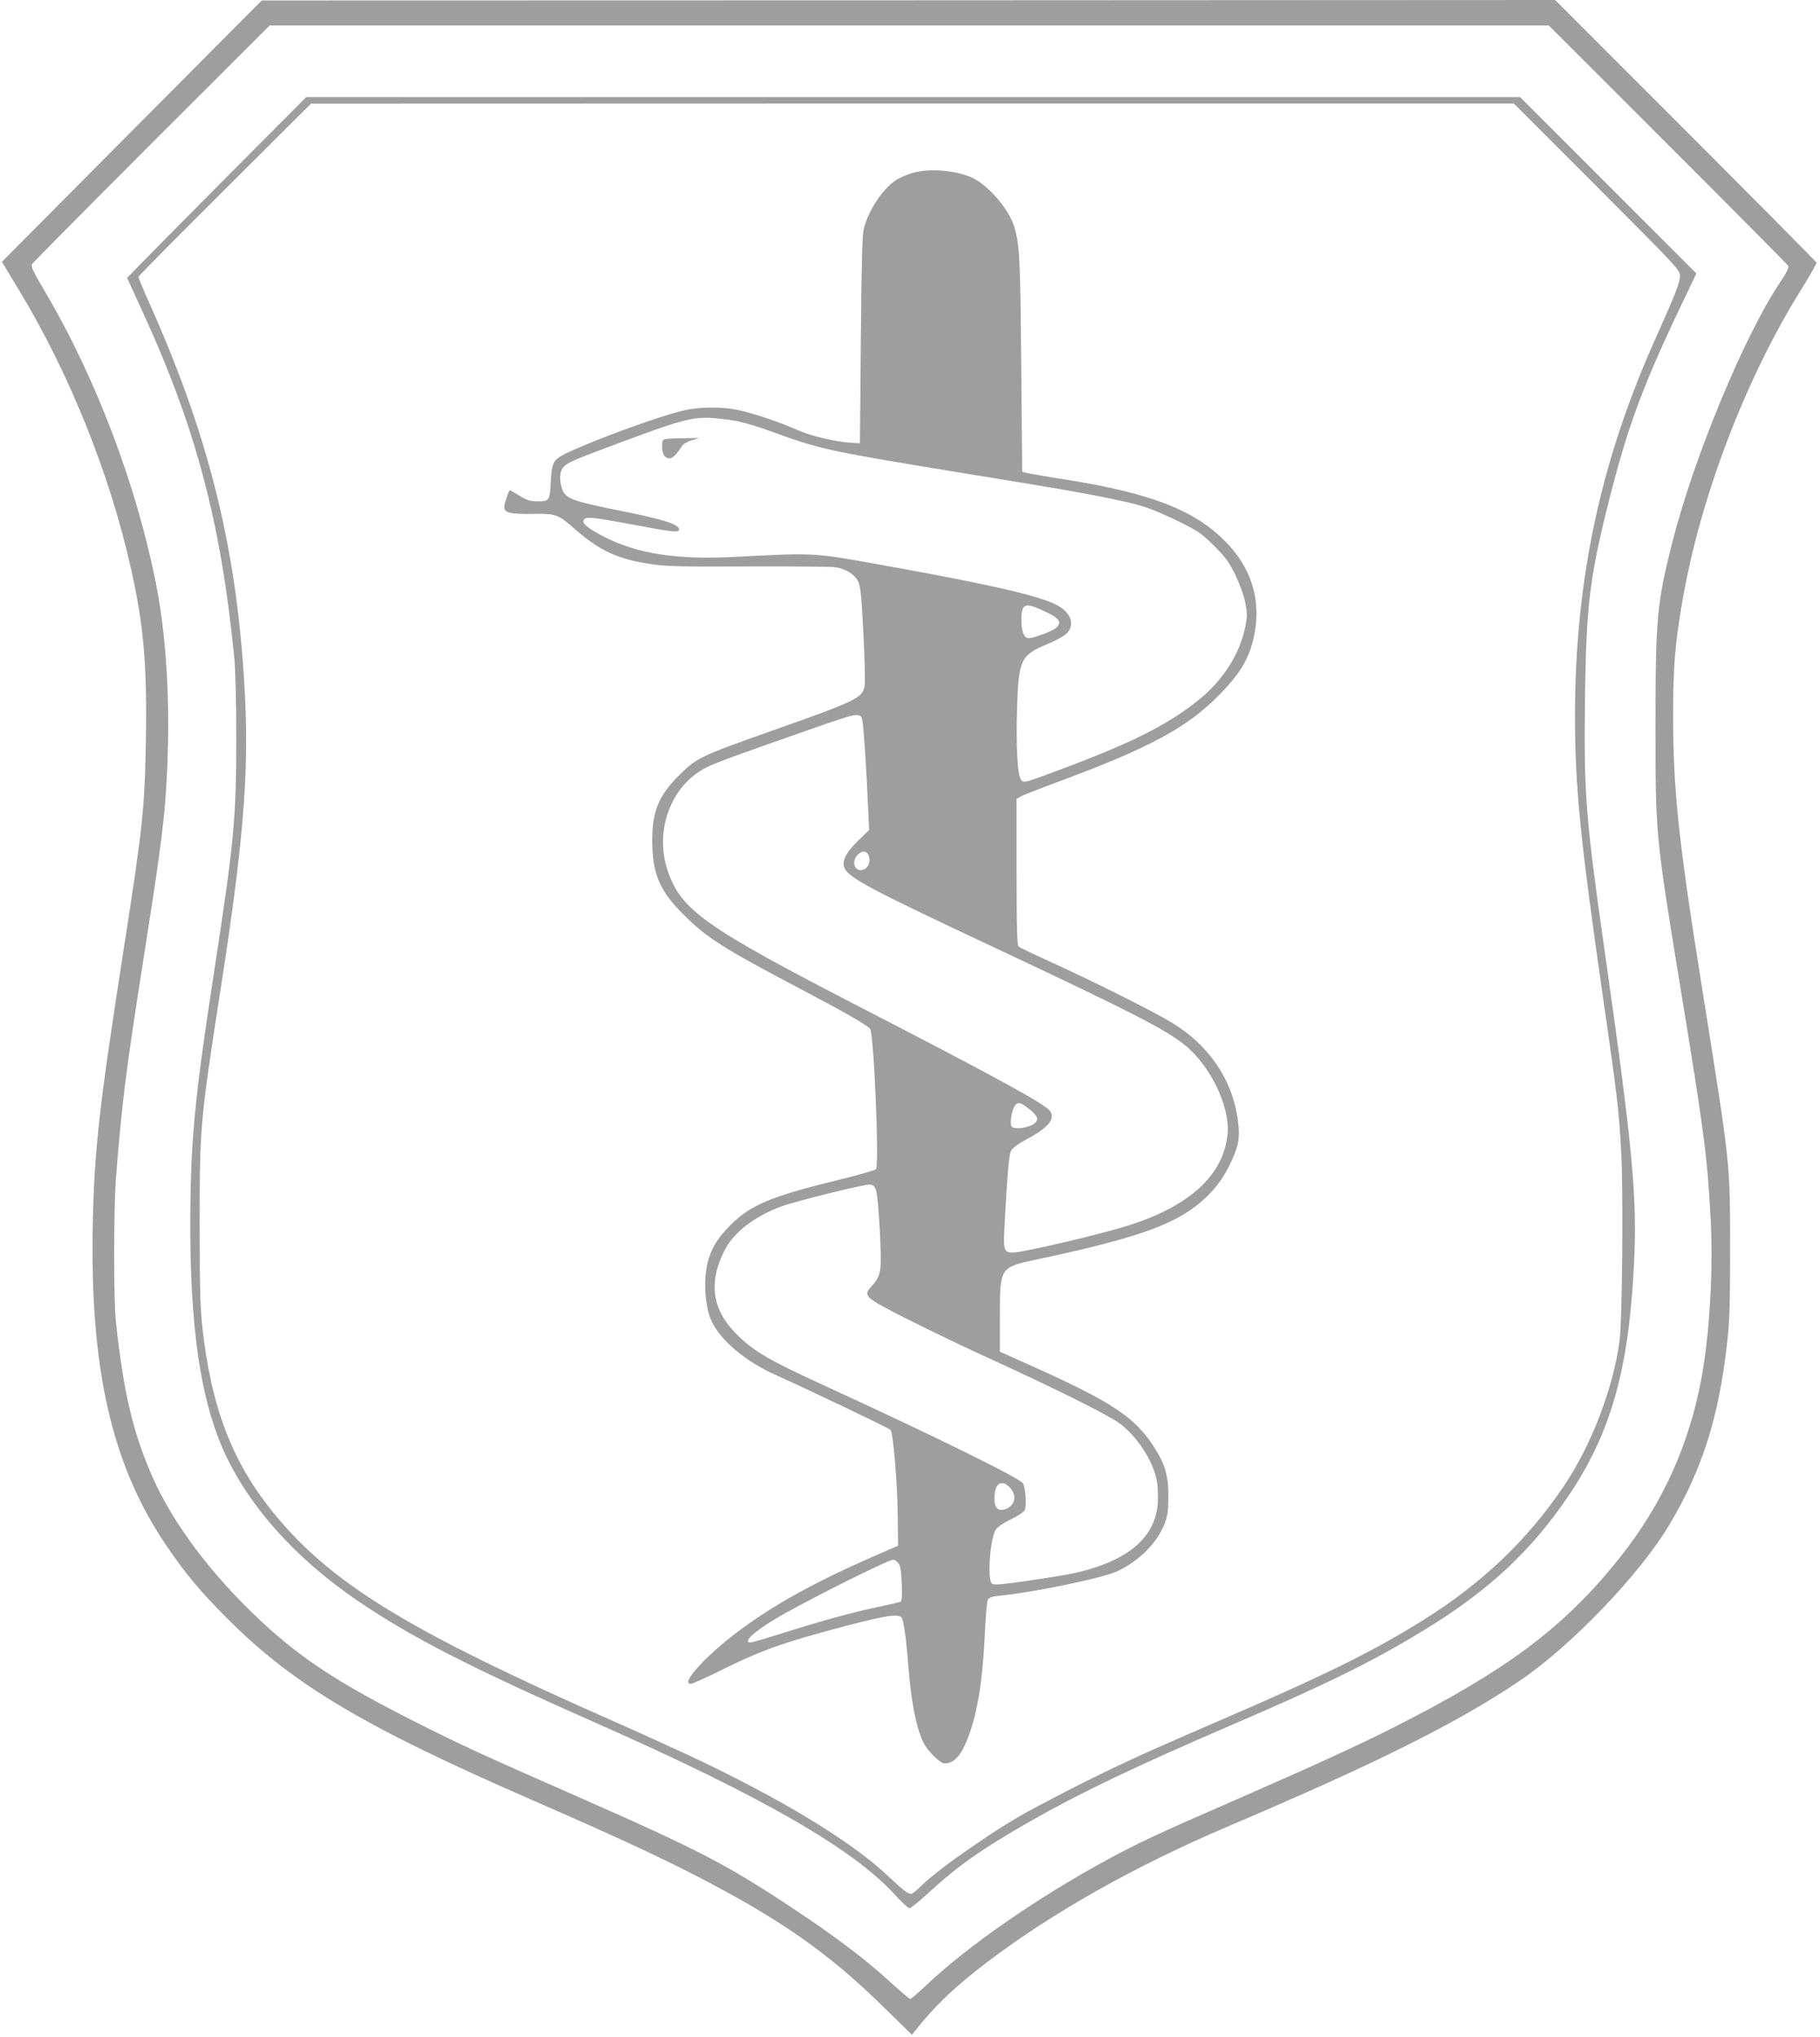
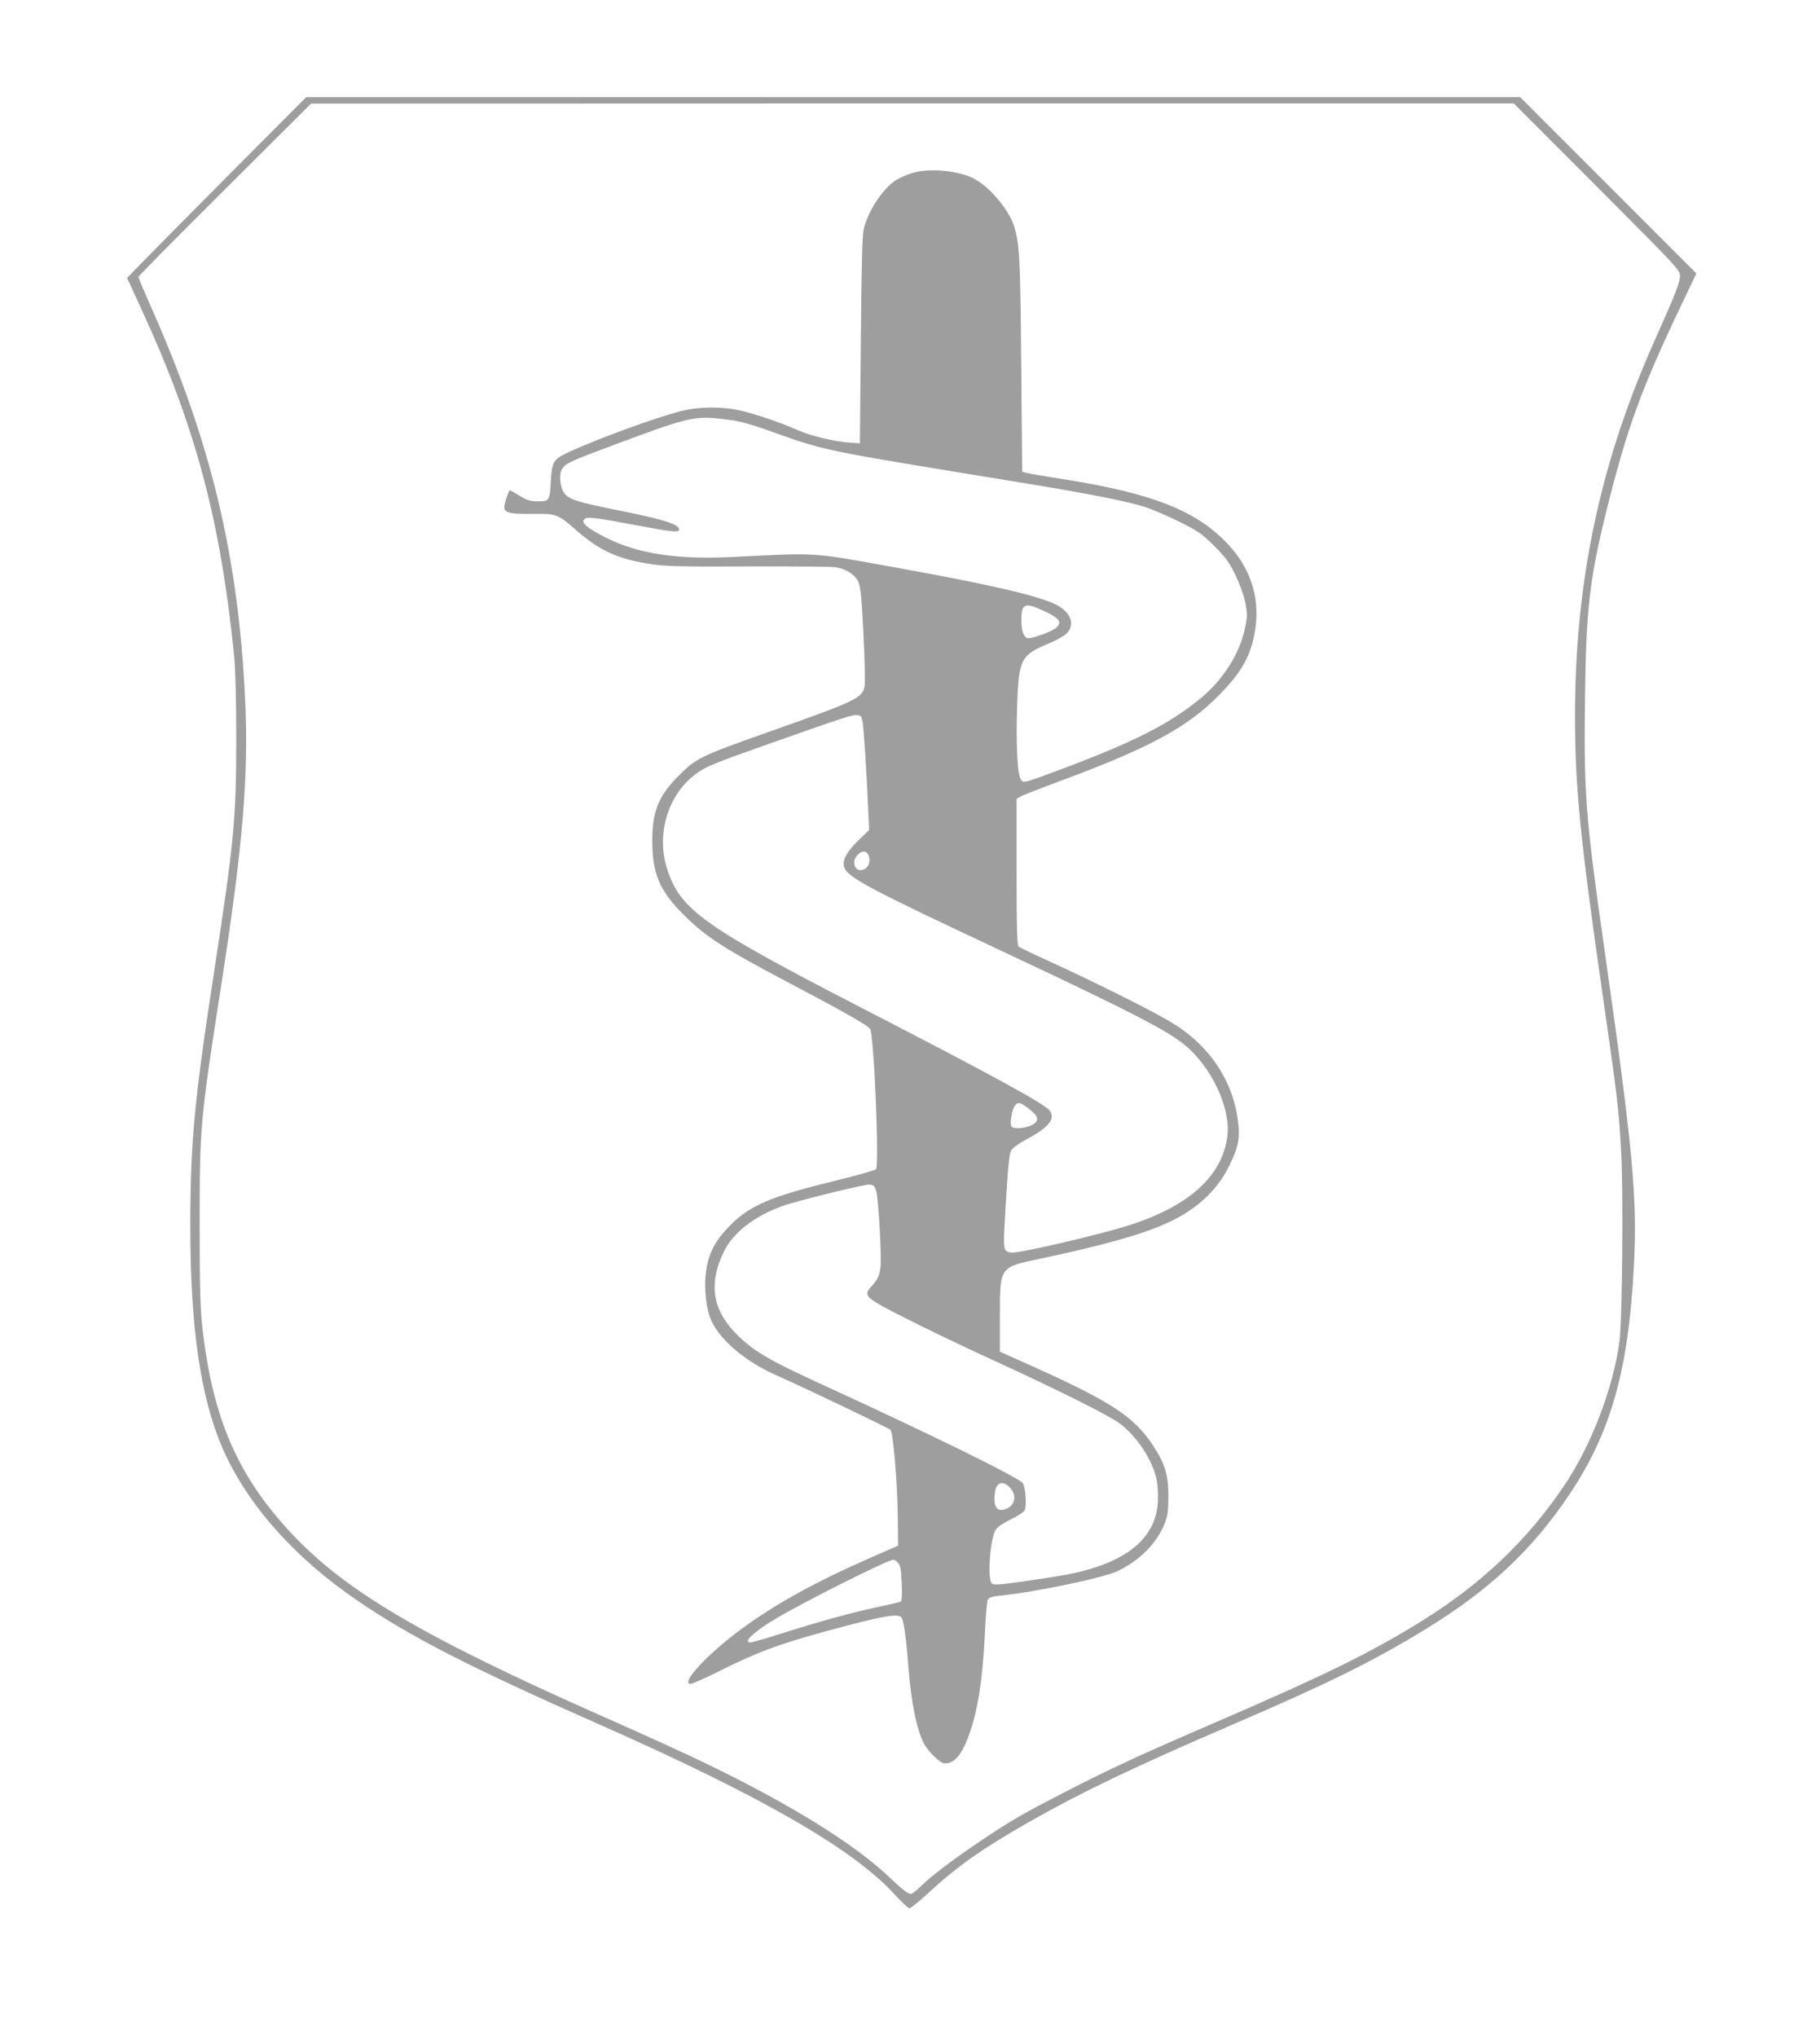
<svg xmlns="http://www.w3.org/2000/svg" version="1.0" width="1144pt" height="1280pt" viewBox="0 0 1144 1280" preserveAspectRatio="xMidYMid meet">
  <g transform="translate(0,1280) scale(0.1,-0.1)" fill="#9e9e9e" stroke="none">
-     <path d="M828 11976 l-816 -821 108 -179 c317 -524 571 -1155 705 -1756 79 -354 100 -605 92 -1075 -8 -432 -20 -545 -142 -1325 -152 -977 -182 -1245 -192 -1715 -18 -899 117 -1499 451 -1999 124 -185 223 -305 405 -486 410 -408 854 -672 1901 -1128 527 -230 784 -349 1035 -478 527 -271 834 -486 1178 -824 l179 -175 20 25 c128 161 250 277 455 433 413 313 931 604 1516 853 928 394 1446 653 1832 915 322 218 756 671 939 980 207 348 311 676 363 1149 15 135 18 244 18 595 -1 544 5 489 -184 1675 -141 885 -175 1209 -174 1670 0 296 11 433 54 690 110 660 400 1424 759 1994 50 81 90 151 88 156 -2 5 -372 379 -823 830 l-820 820 -4065 -2 -4065 -1 -817 -821z m9655 -83 c412 -412 752 -755 757 -763 6 -11 -9 -42 -55 -110 -224 -337 -538 -1095 -674 -1630 -96 -380 -105 -479 -105 -1145 0 -696 0 -693 159 -1665 147 -897 166 -1043 187 -1427 18 -324 -5 -731 -57 -1012 -78 -422 -248 -796 -515 -1130 -349 -437 -703 -702 -1420 -1065 -222 -112 -492 -236 -1016 -465 -465 -202 -592 -262 -784 -366 -440 -239 -879 -543 -1139 -790 -50 -47 -94 -85 -100 -85 -5 0 -66 52 -136 116 -148 135 -337 278 -595 449 -425 282 -597 371 -1375 713 -581 255 -735 326 -1015 468 -472 239 -703 390 -954 623 -313 291 -559 617 -689 914 -122 279 -180 525 -228 967 -16 138 -15 714 0 910 37 471 61 664 176 1395 88 556 120 792 134 975 37 493 17 970 -55 1344 -122 628 -379 1308 -702 1855 -68 114 -89 158 -82 170 5 9 343 350 752 759 l743 742 4020 0 4020 0 748 -747z" />
    <path d="M1440 11703 c-267 -269 -520 -524 -563 -569 l-78 -80 96 -210 c336 -731 492 -1320 577 -2169 8 -82 13 -275 13 -520 0 -501 -15 -651 -136 -1440 -128 -829 -152 -1092 -153 -1610 0 -643 63 -1080 202 -1403 153 -351 450 -688 850 -960 336 -229 705 -418 1512 -774 1031 -456 1604 -786 1865 -1073 43 -47 84 -85 92 -85 8 0 65 46 126 103 179 164 331 271 627 440 327 186 664 347 1280 612 602 259 880 396 1210 598 402 246 670 497 905 847 260 388 371 779 405 1431 23 426 -5 731 -185 1994 -119 835 -130 978 -122 1586 7 550 28 736 133 1163 130 525 221 775 484 1324 l83 174 -554 554 -554 554 -3815 0 -3815 0 -485 -487z m8598 -76 c503 -504 522 -524 522 -560 0 -42 -28 -113 -153 -392 -348 -775 -506 -1518 -507 -2371 0 -444 32 -767 170 -1729 98 -678 106 -747 121 -1026 13 -258 6 -1047 -11 -1174 -39 -296 -178 -658 -349 -911 -230 -341 -516 -613 -886 -844 -317 -198 -613 -344 -1300 -640 -483 -208 -657 -289 -950 -439 -265 -137 -339 -179 -525 -304 -173 -116 -319 -226 -381 -288 -27 -27 -55 -49 -62 -49 -20 0 -56 28 -137 105 -217 207 -616 455 -1151 714 -113 55 -405 188 -650 296 -1125 498 -1612 784 -1953 1146 -340 362 -498 723 -563 1290 -14 127 -18 243 -18 659 0 614 3 645 134 1490 137 878 175 1326 152 1804 -43 903 -214 1617 -590 2464 -45 100 -81 187 -81 192 0 5 244 252 543 549 l542 540 3780 1 3780 0 523 -523z" />
    <path d="M5728 11711 c-31 -10 -72 -28 -92 -40 -85 -53 -179 -194 -207 -311 -9 -41 -14 -220 -18 -700 l-6 -645 -55 3 c-98 6 -253 42 -335 79 -115 51 -287 109 -377 127 -107 22 -245 20 -345 -4 -155 -37 -550 -181 -729 -266 -86 -41 -95 -57 -102 -179 -6 -120 -9 -125 -80 -125 -49 0 -68 6 -116 35 -32 19 -60 35 -61 35 -7 0 -35 -84 -35 -105 0 -37 34 -46 179 -44 151 2 157 -1 276 -105 149 -129 261 -180 471 -211 91 -14 190 -16 609 -14 275 1 521 -1 546 -5 67 -11 121 -45 143 -89 15 -32 21 -86 33 -324 8 -157 12 -306 8 -330 -11 -78 -48 -96 -590 -287 -449 -159 -468 -168 -585 -286 -121 -123 -160 -220 -160 -400 0 -209 45 -316 195 -465 145 -146 250 -213 735 -468 277 -146 419 -227 439 -251 24 -29 59 -860 37 -883 -6 -6 -121 -39 -256 -72 -403 -98 -535 -154 -660 -280 -95 -96 -136 -174 -152 -289 -15 -107 1 -244 36 -316 60 -123 214 -251 401 -335 216 -97 710 -333 722 -345 17 -16 43 -319 46 -540 l2 -188 -165 -72 c-361 -158 -617 -300 -838 -465 -205 -154 -367 -331 -301 -331 10 0 82 31 158 69 257 129 387 178 706 265 351 95 446 112 464 79 13 -25 29 -144 41 -308 18 -225 51 -389 97 -479 27 -52 103 -126 130 -126 61 0 104 48 149 165 59 158 90 353 104 640 5 112 13 213 19 223 8 15 26 21 78 26 224 23 645 111 737 154 139 66 249 177 297 300 18 46 23 78 23 167 1 133 -20 206 -94 319 -118 181 -261 276 -740 492 l-225 101 0 224 c0 310 -3 306 248 359 402 85 644 153 802 225 182 82 312 201 388 353 62 125 73 177 58 292 -33 255 -183 476 -421 618 -118 71 -494 259 -765 382 -99 45 -186 87 -192 92 -10 8 -13 114 -13 469 l0 459 23 14 c12 8 128 53 257 101 555 206 792 334 990 535 149 150 207 257 231 423 29 201 -35 388 -186 542 -195 199 -464 304 -995 390 -124 19 -238 39 -255 43 l-30 8 -6 679 c-6 676 -10 747 -44 861 -33 110 -166 264 -268 309 -108 47 -275 59 -379 26z m-1123 -1552 c39 -5 121 -28 183 -49 424 -150 297 -124 1677 -350 383 -63 626 -111 730 -145 44 -14 141 -55 215 -92 122 -60 143 -75 221 -152 72 -72 94 -102 133 -181 28 -58 53 -126 63 -174 14 -71 14 -87 0 -156 -31 -160 -134 -326 -276 -444 -195 -162 -414 -274 -874 -447 -241 -90 -242 -90 -258 -70 -24 29 -33 206 -26 456 10 302 22 328 195 400 50 20 103 50 118 66 53 56 25 132 -66 179 -112 57 -420 128 -1037 239 -504 91 -461 88 -983 62 -367 -19 -613 19 -822 126 -107 55 -145 87 -127 109 16 19 54 15 333 -37 239 -45 269 -47 264 -22 -6 30 -105 61 -370 114 -271 54 -326 72 -354 114 -25 38 -31 119 -10 150 23 35 55 49 361 163 462 171 476 173 710 141z m1972 -1205 c85 -41 100 -66 59 -101 -24 -20 -139 -63 -171 -63 -28 0 -45 43 -45 112 0 110 21 117 157 52z m-1156 -684 c8 -40 25 -303 35 -530 l7 -155 -65 -63 c-76 -73 -106 -129 -92 -170 23 -65 141 -129 979 -522 832 -391 1045 -501 1162 -596 164 -134 286 -389 269 -562 -26 -254 -235 -448 -617 -570 -176 -57 -668 -172 -733 -172 -54 0 -60 15 -53 148 20 368 29 466 42 491 9 17 43 43 97 72 140 74 185 131 146 181 -37 45 -353 218 -1178 643 -995 513 -1142 617 -1225 870 -74 221 4 477 183 605 60 44 115 66 452 185 476 168 526 184 555 182 25 -2 30 -7 36 -37z m40 -847 c13 -36 -2 -76 -34 -87 -52 -19 -79 47 -37 92 28 30 58 28 71 -5z m1000 -1585 c54 -42 67 -63 53 -85 -23 -37 -146 -58 -158 -27 -8 22 4 95 20 122 19 30 35 28 85 -10z m-954 -519 c15 -47 36 -424 27 -487 -7 -50 -19 -74 -59 -118 -38 -41 -32 -58 33 -99 75 -47 433 -224 742 -365 387 -177 720 -343 787 -393 109 -81 208 -231 233 -354 7 -31 10 -94 8 -139 -12 -234 -204 -387 -573 -458 -44 -8 -164 -27 -268 -42 -150 -21 -190 -24 -202 -14 -31 25 -11 289 25 340 12 17 51 43 95 64 41 19 79 45 86 57 13 25 6 137 -11 169 -17 31 -567 302 -1255 617 -333 153 -422 204 -526 301 -170 160 -201 329 -98 539 57 118 192 222 367 285 92 33 514 137 547 135 25 -2 32 -8 42 -38z m838 -1863 c49 -49 38 -114 -22 -137 -56 -21 -80 12 -70 98 7 67 47 84 92 39z m-700 -476 c15 -16 19 -42 23 -129 3 -66 1 -111 -6 -114 -5 -4 -76 -20 -157 -37 -155 -33 -355 -88 -616 -171 -85 -27 -163 -49 -172 -49 -50 0 21 67 155 147 181 108 709 373 744 373 6 0 19 -9 29 -20z" />
-     <path d="M4199 10043 c-36 -4 -37 -5 -37 -48 -1 -47 16 -75 47 -75 18 0 46 27 74 72 11 17 33 32 64 41 l48 15 -80 -1 c-44 0 -96 -2 -116 -4z" />
  </g>
</svg>